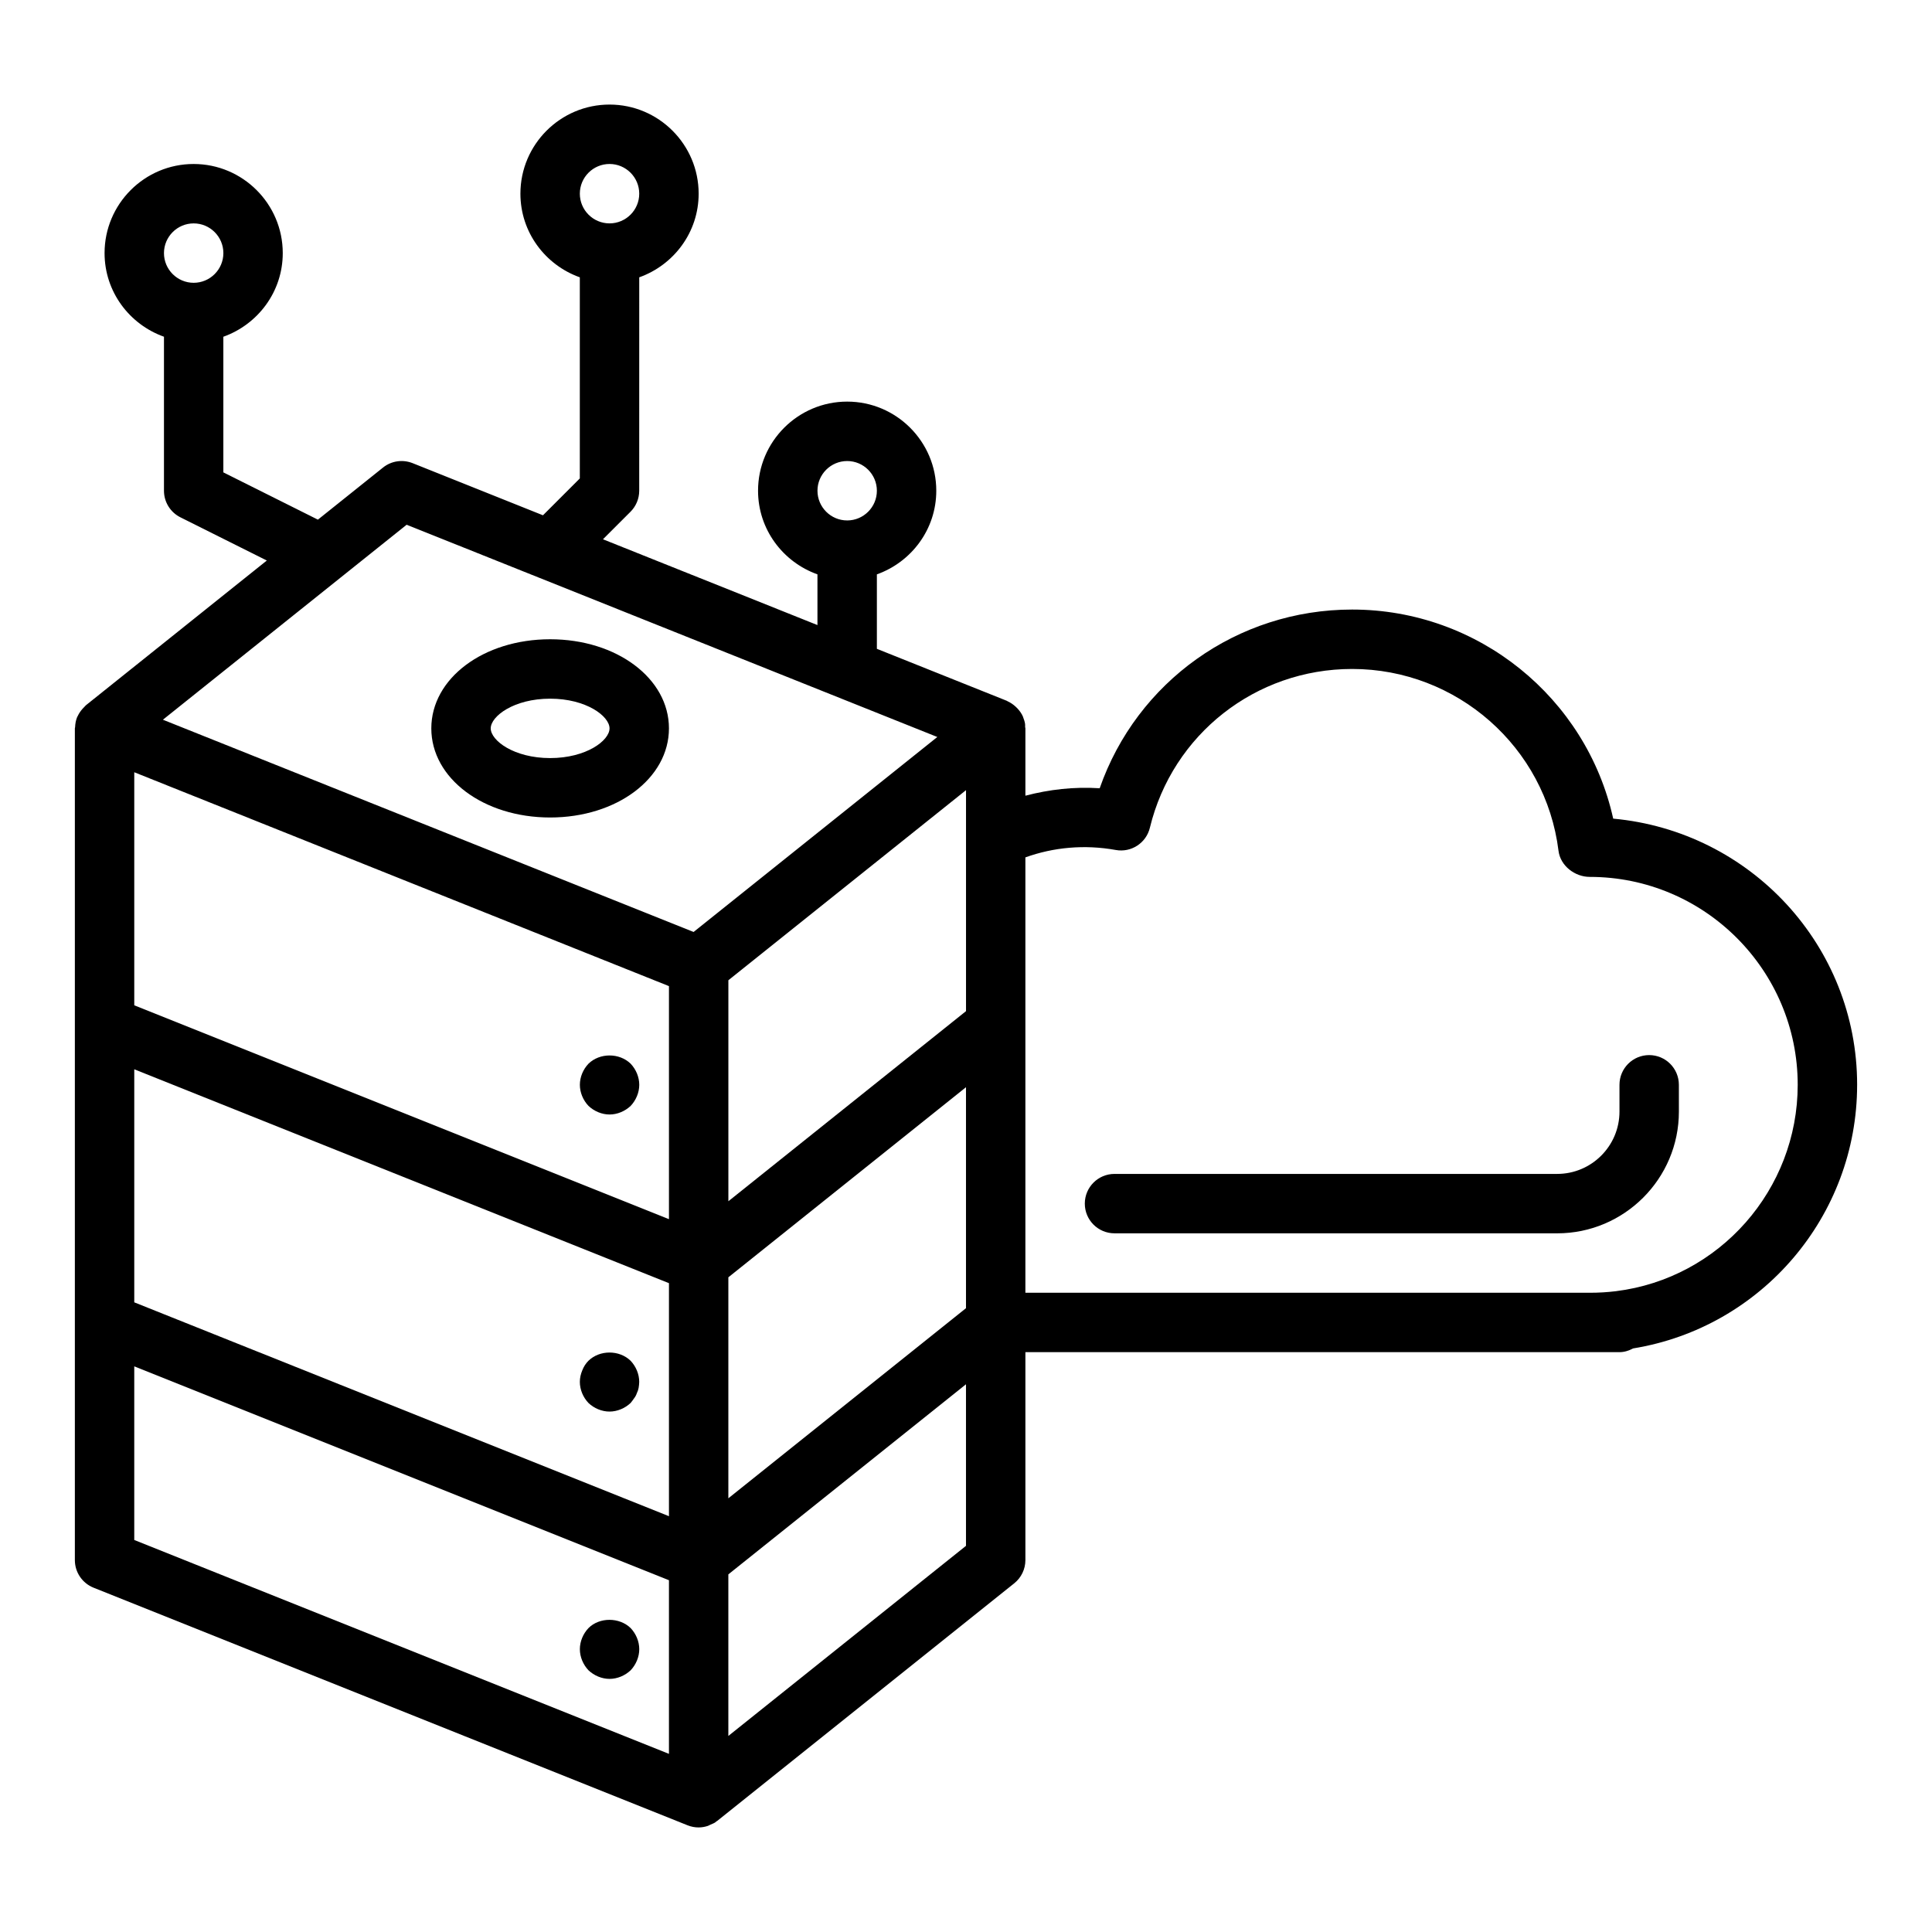
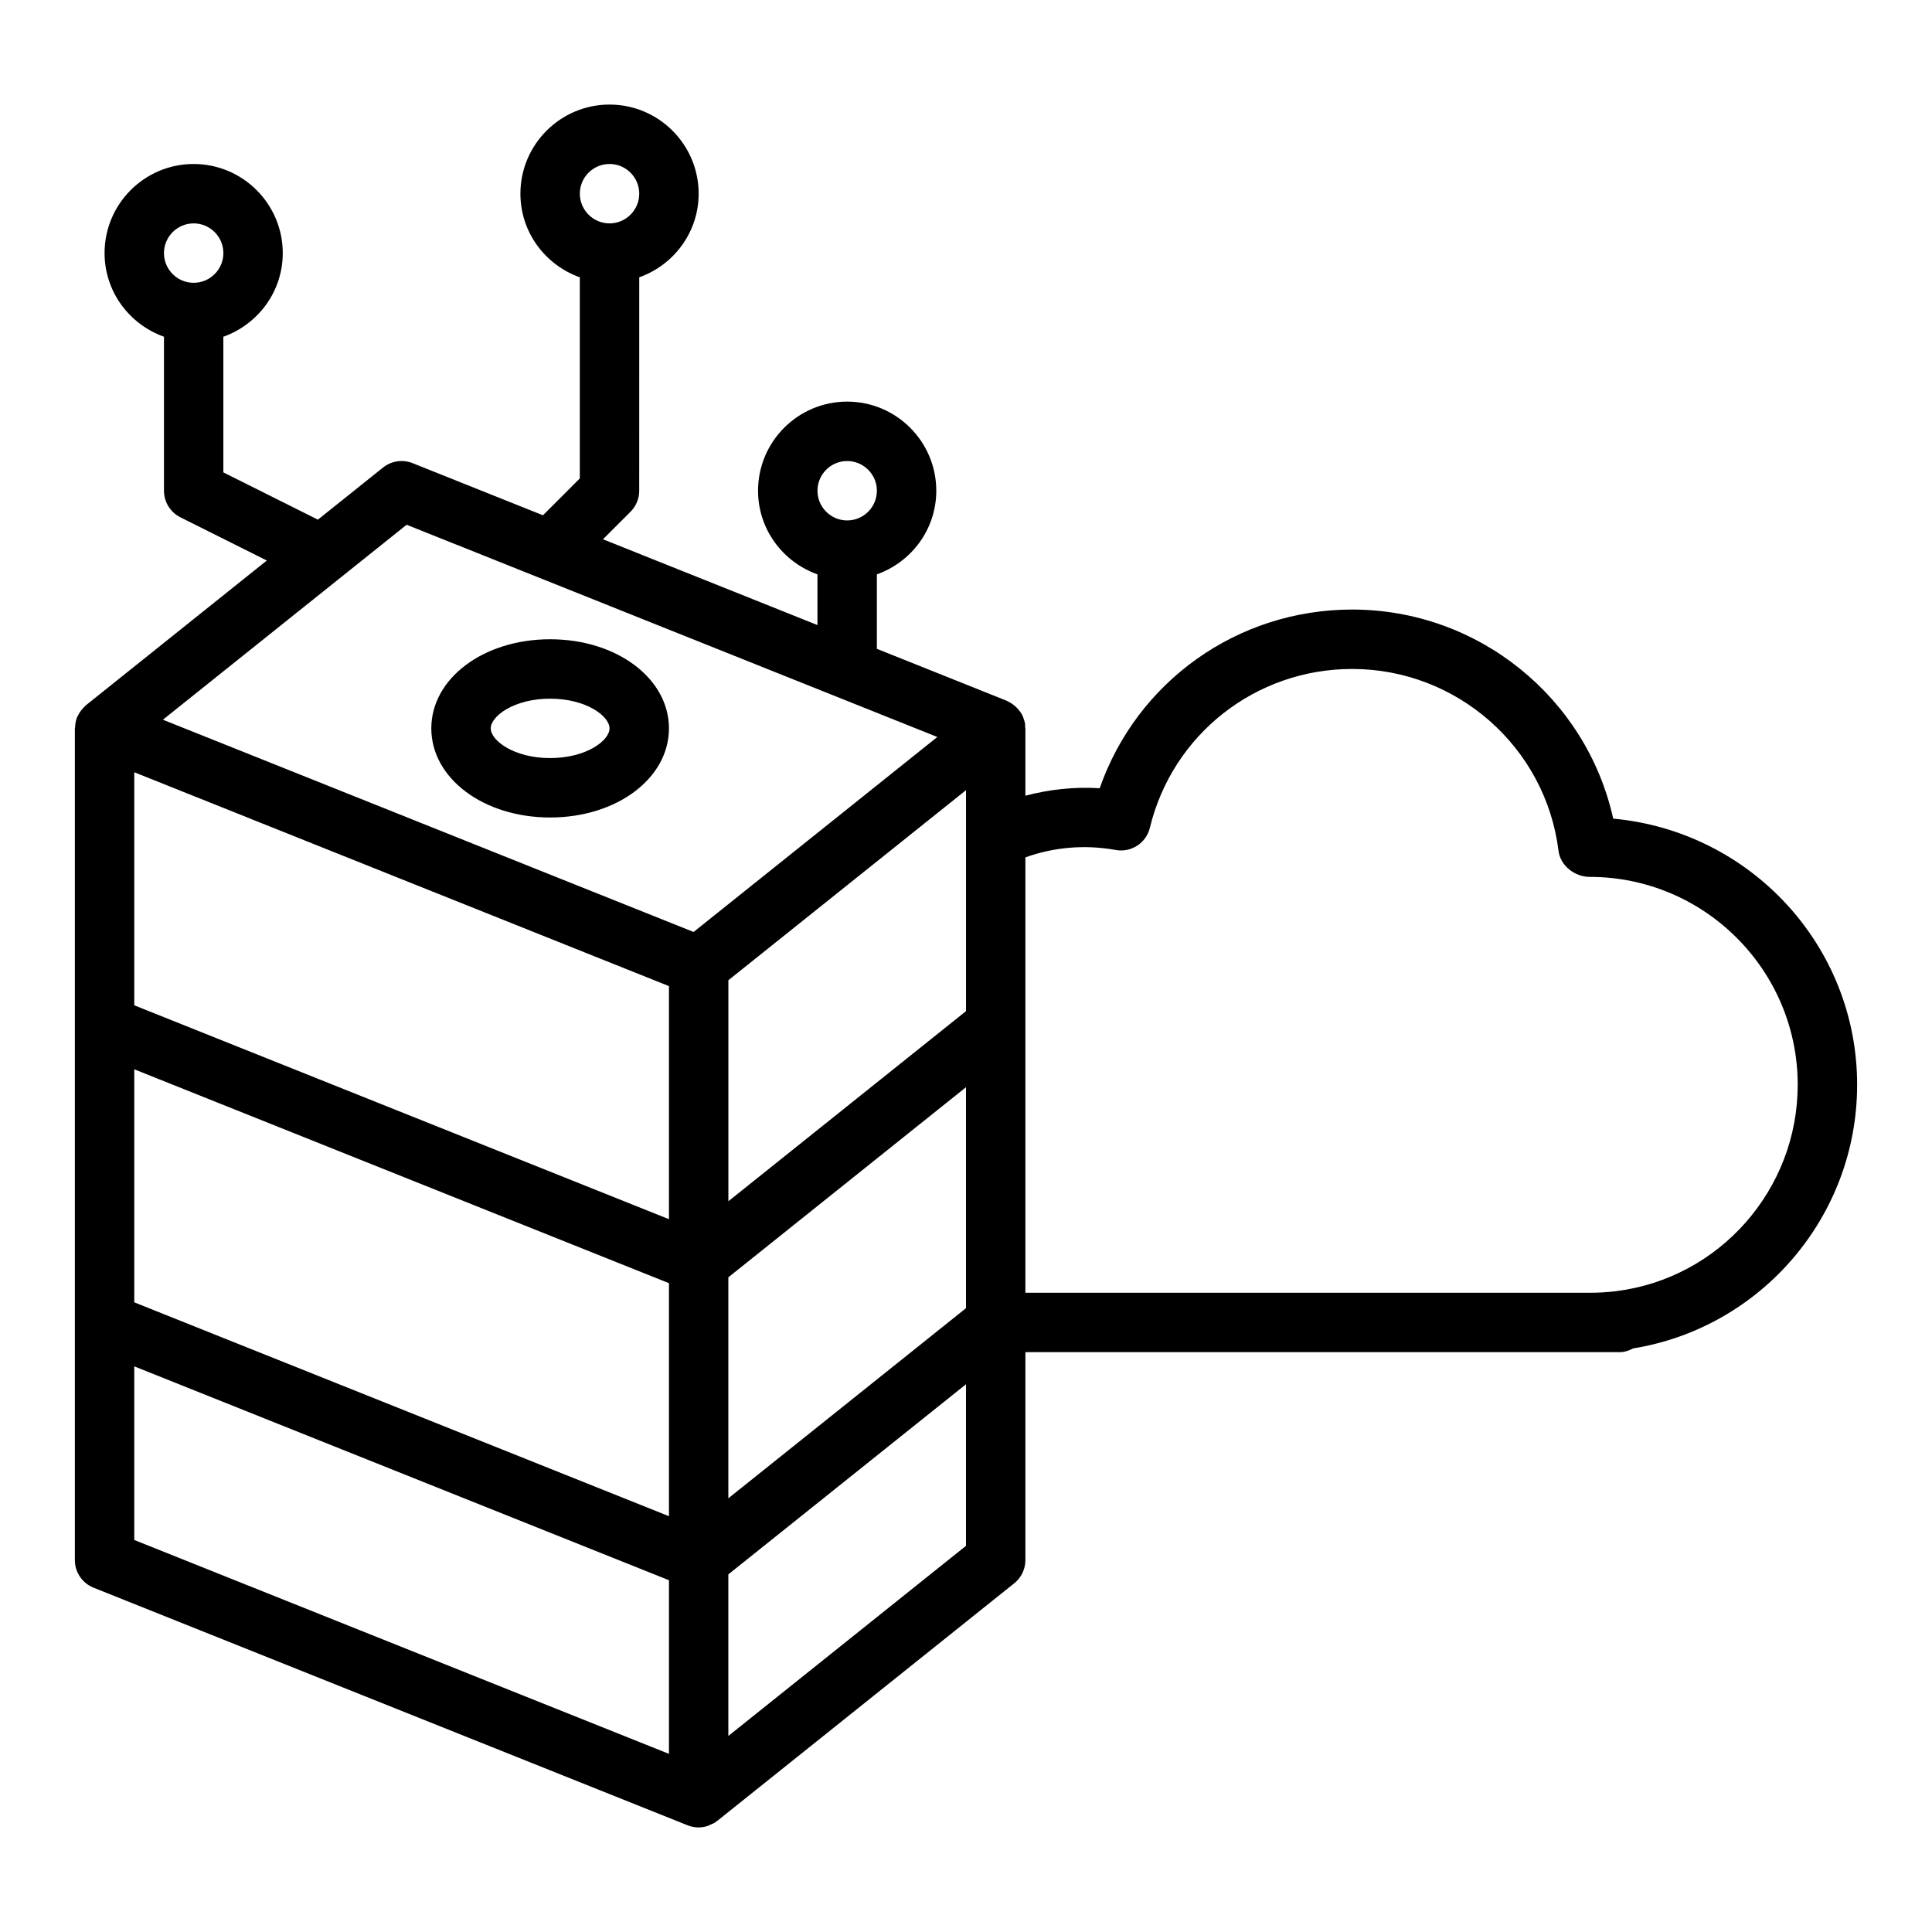
<svg xmlns="http://www.w3.org/2000/svg" fill="#000000" width="800px" height="800px" version="1.1" viewBox="144 144 512 512">
  <g>
-     <path d="m299.95 437.07c1.496 1.414 3.539 2.285 5.59 2.285 2.043 0 4.094-0.867 5.59-2.281 1.414-1.496 2.281-3.547 2.281-5.59 0-2.047-0.867-4.094-2.281-5.59-2.996-2.914-8.188-2.914-11.176 0-1.422 1.496-2.285 3.539-2.285 5.59 0 2.043 0.863 4.094 2.281 5.586z" />
-     <path d="m311.12 504.62c-2.996-2.914-8.188-2.914-11.176 0-0.711 0.707-1.262 1.57-1.656 2.594-0.391 0.945-0.625 1.969-0.625 2.996 0 2.043 0.863 4.094 2.281 5.59 1.492 1.414 3.535 2.281 5.586 2.281 2.043 0 4.094-0.867 5.59-2.281 0.316-0.395 0.629-0.789 0.941-1.262 0.316-0.391 0.555-0.863 0.711-1.336 0.234-0.473 0.391-0.945 0.473-1.418 0.074-0.551 0.156-1.023 0.156-1.574 0-2.051-0.867-4.094-2.281-5.59z" />
-     <path d="m299.95 575.46c-1.418 1.496-2.281 3.543-2.281 5.59 0 2.043 0.863 4.094 2.281 5.59 1.496 1.414 3.539 2.281 5.59 2.281 2.043 0 4.094-0.867 5.59-2.281 1.414-1.496 2.281-3.543 2.281-5.59 0-2.047-0.867-4.094-2.281-5.59-2.996-2.914-8.27-2.914-11.18 0z" />
    <path d="m289.79 313.41c-17.66 0-31.488 10.375-31.488 23.617 0 13.242 13.828 23.617 31.488 23.617 17.66 0 31.488-10.375 31.488-23.617 0-13.242-13.828-23.617-31.488-23.617zm0 31.488c-9.609 0-15.742-4.664-15.742-7.871 0-3.211 6.133-7.871 15.742-7.871 9.609 0 15.742 4.664 15.742 7.871 0.004 3.207-6.133 7.871-15.742 7.871z" />
    <path d="m636.16 431.49c0-36.844-28.262-67.203-64.645-70.543-7.094-32.023-35.734-55.41-69.18-55.41-30.473 0-57.062 19.148-66.906 47.359-6.801-0.441-13.367 0.32-19.688 1.973v-17.844c0-0.125-0.066-0.23-0.07-0.355-0.012-0.266 0.027-0.531-0.012-0.797-0.09-0.617-0.277-1.199-0.504-1.762-0.023-0.059-0.027-0.121-0.051-0.18-0.355-0.828-0.883-1.551-1.488-2.207-0.152-0.168-0.309-0.312-0.477-0.465-0.598-0.547-1.262-1.016-2.019-1.363-0.086-0.039-0.152-0.098-0.242-0.137-0.031-0.012-0.051-0.035-0.082-0.047l-34.414-13.766v-19.734c9.145-3.262 15.742-11.918 15.742-22.164 0-13.023-10.594-23.617-23.617-23.617-13.023 0-23.617 10.594-23.617 23.617 0 10.25 6.602 18.906 15.742 22.164v13.438l-56.84-22.734 7.301-7.301c1.477-1.477 2.305-3.481 2.305-5.566l0.008-56.555c9.145-3.262 15.742-11.918 15.742-22.164 0-13.023-10.594-23.617-23.617-23.617s-23.617 10.594-23.617 23.617c0 10.25 6.602 18.906 15.742 22.164v53.297l-9.766 9.766-34.543-13.816c-2.633-1.043-5.629-0.613-7.84 1.164l-17.262 13.809-25.055-12.527v-35.945c9.145-3.262 15.742-11.918 15.742-22.164 0-13.023-10.594-23.617-23.617-23.617-13.012-0.004-23.605 10.59-23.605 23.613 0 10.25 6.602 18.906 15.742 22.164v40.812c0 2.984 1.684 5.707 4.352 7.043l22.906 11.453-47.918 38.336c-0.148 0.117-0.246 0.273-0.387 0.402-0.176 0.16-0.324 0.328-0.484 0.504-0.535 0.59-0.98 1.23-1.309 1.941-0.051 0.109-0.125 0.203-0.172 0.316-0.348 0.848-0.504 1.75-0.539 2.676-0.008 0.105-0.062 0.195-0.062 0.305v78.859 0.02 78.699 0.02 62.816c0 3.219 1.961 6.113 4.945 7.312l157.44 62.977c0.945 0.375 1.938 0.562 2.926 0.562h0.004c0.012 0 0.02-0.004 0.031-0.004 0.812-0.004 1.617-0.148 2.391-0.398 0.246-0.082 0.469-0.234 0.707-0.34 0.434-0.191 0.879-0.34 1.277-0.609 0.109-0.074 0.191-0.18 0.297-0.258 0.066-0.051 0.145-0.062 0.207-0.113l78.719-62.977c1.871-1.496 2.957-3.762 2.957-6.152v-55.105h157.44c1.324 0 2.516-0.41 3.609-0.988 34.016-5.531 59.367-35.059 59.367-69.855zm-267.65-165.31c4.34 0 7.871 3.531 7.871 7.871s-3.531 7.871-7.871 7.871c-4.34 0-7.871-3.531-7.871-7.871-0.004-4.34 3.531-7.871 7.871-7.871zm-62.977-78.723c4.34 0 7.871 3.531 7.871 7.871 0 4.34-3.531 7.871-7.871 7.871s-7.871-3.531-7.871-7.871c0-4.34 3.531-7.871 7.871-7.871zm-110.21 15.746c4.34 0 7.871 3.531 7.871 7.871 0 4.34-3.531 7.871-7.871 7.871-4.34 0-7.871-3.531-7.871-7.871 0-4.34 3.535-7.871 7.871-7.871zm204.68 162.79v45.969l-62.977 50.379v-58.562l62.977-50.379zm-78.723 101.1-141.7-56.68v-61.758l141.7 56.68zm-141.7-39.719 141.7 56.68v61.758l-141.7-56.68zm157.44 55.129 62.977-50.379v58.562l-62.977 50.379zm-85.258-199.44 35.062 14.023h0.004l78.613 31.445h0.004l26.953 10.781-64.586 51.672-140.64-56.25zm-72.184 269.05v-46.016l141.7 56.68v46.016zm157.44 51.93v-42.816l62.977-50.379v42.816zm235.21-117.86c-2.285 0.277-4.57 0.414-6.922 0.414h-149.57v-115.38c7.469-2.684 15.648-3.453 23.957-1.961 4.094 0.742 8.059-1.848 9.035-5.894 6.008-24.773 28.043-42.078 53.602-42.078 27.77 0 51.285 20.723 54.691 48.199 0.488 3.945 4.309 6.906 8.285 6.906 30.387 0 55.105 24.719 55.105 55.105-0.004 27.77-20.723 51.281-48.184 54.688z" />
-     <path d="m581.05 423.61c-4.348 0-7.871 3.523-7.871 7.871v7.102c0 9.109-7.406 16.516-16.512 16.516h-117.31c-4.348 0-7.871 3.523-7.871 7.871s3.523 7.871 7.871 7.871l117.31 0.004c17.785 0 32.258-14.473 32.258-32.258l-0.004-7.102c0-4.348-3.523-7.875-7.871-7.875z" />
  </g>
</svg>